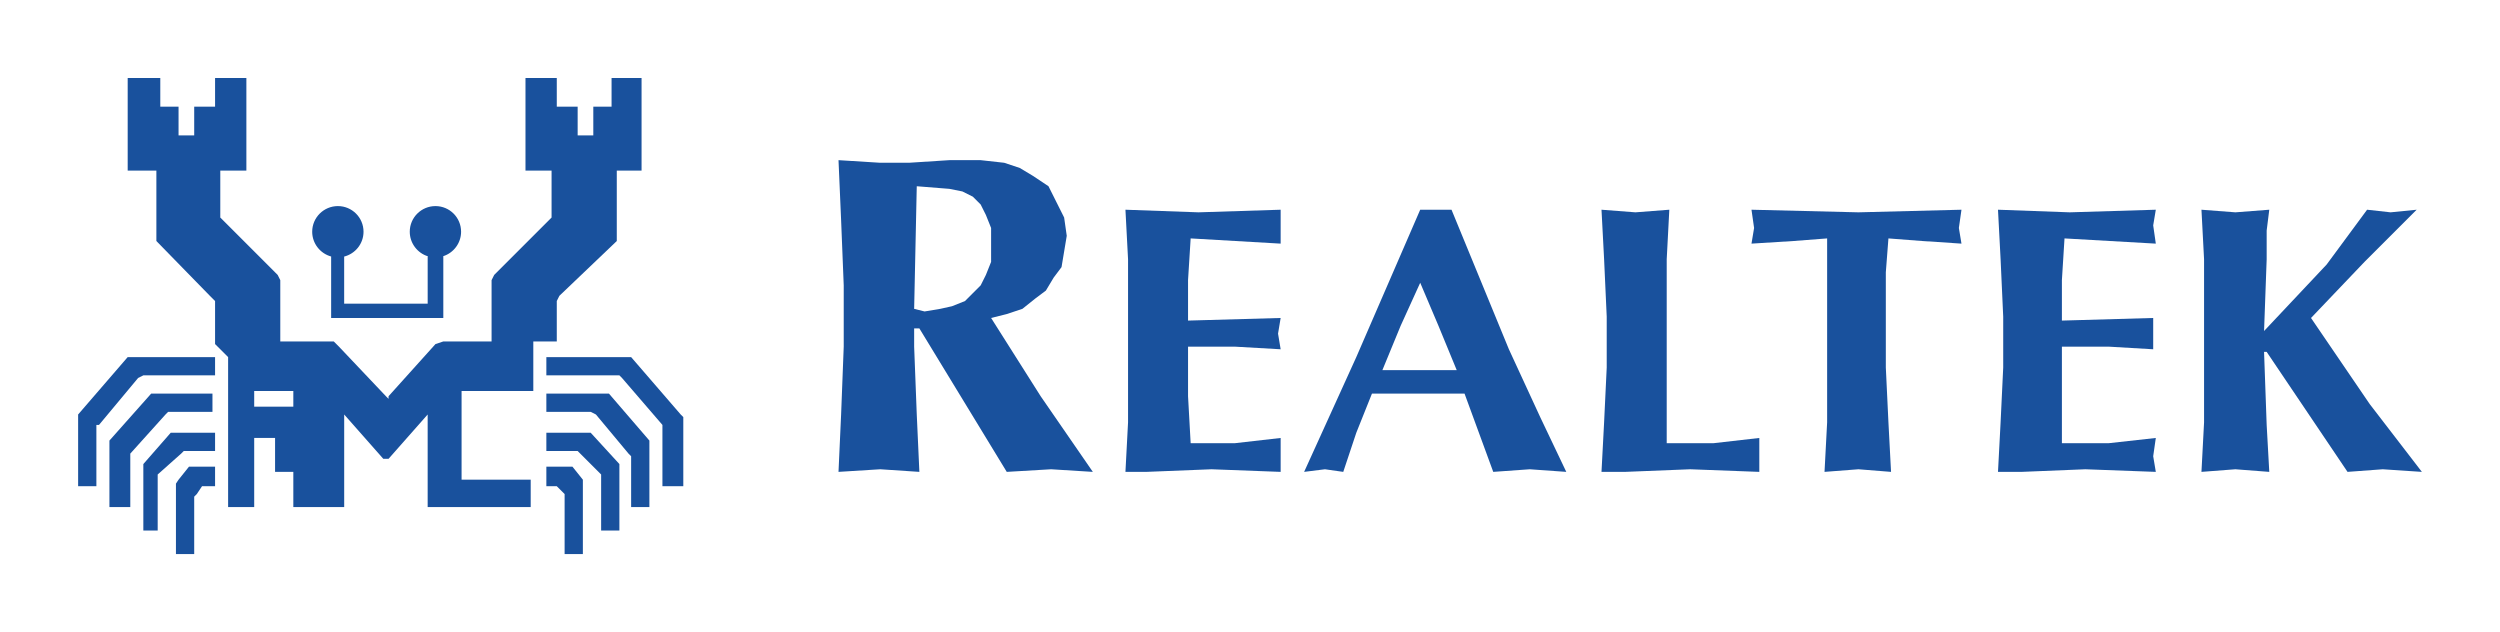
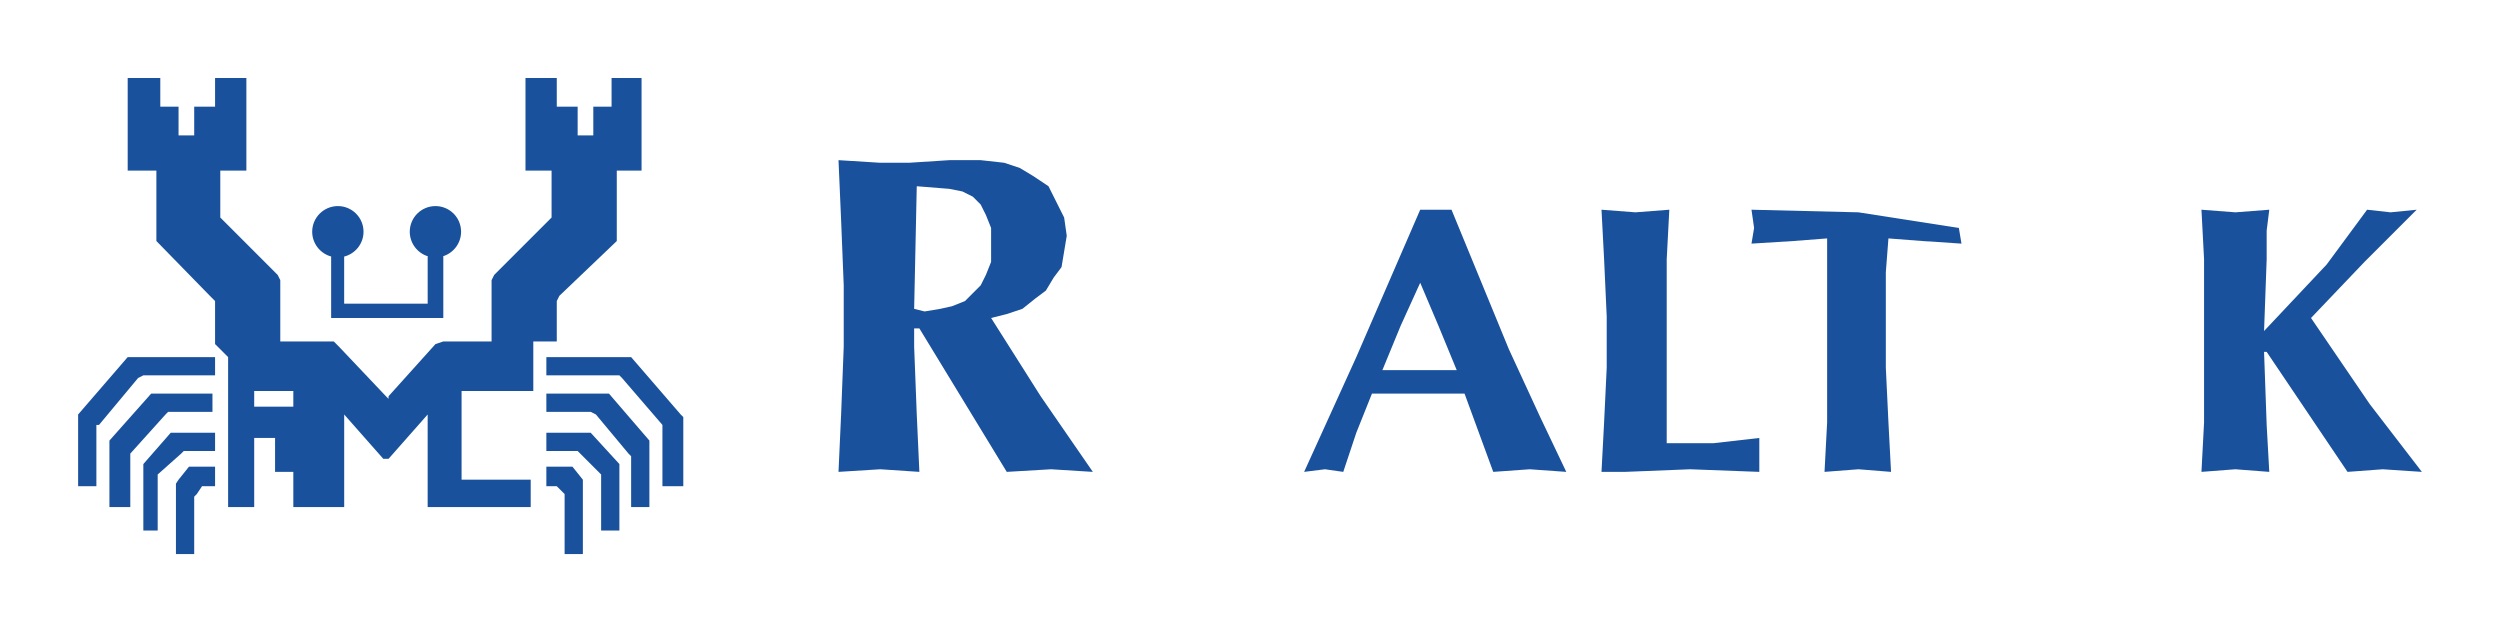
<svg xmlns="http://www.w3.org/2000/svg" version="1.0" width="1133.858" height="286.654" id="svg2">
  <defs id="defs4">
    <clipPath id="clipPath2341">
      <path d="M 56.76,811.2 L 65.76,811.2 L 65.76,823.92 L 56.76,823.92 L 56.76,811.2 z" id="path2343" />
    </clipPath>
  </defs>
  <g transform="translate(-259.511,-86.687)" id="layer1">
    <path d="M 324.521,256.929 L 357.055,256.929 L 357.055,248.648 L 317.422,248.648 L 294.944,274.675 L 294.944,307.21 L 303.225,307.21 L 303.225,279.408 L 304.408,279.408 L 304.408,279.408 L 322.154,258.112 L 324.521,256.929" id="path2347" style="fill:#19519d;fill-opacity:1;fill-rule:nonzero;stroke:none" />
    <path d="M 335.76,273.492 L 355.872,273.492 L 355.872,265.211 L 328.07,265.211 L 309.141,286.506 L 309.141,316.674 L 318.605,316.674 L 318.605,292.421 L 318.605,292.421 L 334.577,274.675 L 335.76,273.492" id="path2351" style="fill:#19519d;fill-opacity:1;fill-rule:nonzero;stroke:none" />
    <path d="M 342.858,291.238 L 357.055,291.238 L 357.055,282.957 L 336.943,282.957 L 324.521,297.154 L 324.521,327.322 L 331.028,327.322 L 331.028,301.886 L 331.028,301.886 L 341.675,292.421 L 342.858,291.238" id="path2355" style="fill:#19519d;fill-opacity:1;fill-rule:nonzero;stroke:none" />
    <path d="M 345.224,298.337 L 340.492,304.252 L 339.309,306.027 L 339.309,337.97 L 347.591,337.97 L 347.591,311.942 L 348.774,310.759 L 351.14,307.21 L 357.055,307.21 L 357.055,298.337 L 346.408,298.337 L 345.224,298.337" id="path2359" style="fill:#19519d;fill-opacity:1;fill-rule:nonzero;stroke:none" />
    <path d="M 568.234,274.675 L 545.756,248.648 L 507.306,248.648 L 507.306,256.929 L 540.432,256.929 L 541.615,258.112 L 559.952,279.408 L 559.952,307.21 L 569.417,307.21 L 569.417,275.858 L 568.234,274.675" id="path2363" style="fill:#19519d;fill-opacity:1;fill-rule:nonzero;stroke:none" />
    <path d="M 535.699,265.211 L 507.306,265.211 L 507.306,273.492 L 527.418,273.492 L 529.784,274.675 L 544.572,292.421 L 545.756,293.604 L 545.756,316.674 L 554.037,316.674 L 554.037,288.872 L 554.037,288.872 L 554.037,286.506 L 535.699,265.211" id="path2367" style="fill:#19519d;fill-opacity:1;fill-rule:nonzero;stroke:none" />
    <path d="M 527.418,282.957 L 507.306,282.957 L 507.306,291.238 L 521.502,291.238 L 522.686,292.421 L 532.15,301.886 L 532.15,327.322 L 540.432,327.322 L 540.432,298.337 L 540.432,298.337 L 540.432,297.154 L 527.418,282.957" id="path2371" style="fill:#19519d;fill-opacity:1;fill-rule:nonzero;stroke:none" />
    <path d="M 519.136,298.337 L 507.306,298.337 L 507.306,307.21 L 512.038,307.21 L 515.587,310.759 L 515.587,337.97 L 523.869,337.97 L 523.869,306.027 L 523.869,306.027 L 523.869,304.252 L 519.136,298.337" id="path2375" style="fill:#19519d;fill-opacity:1;fill-rule:nonzero;stroke:none" />
    <path d="M 153.25,93.469 C 146.829,93.469 141.594,98.673 141.594,105.094 C 141.594,110.468 145.264,115.011 150.219,116.344 L 150.188,116.406 L 150.188,144.219 L 201.062,144.219 L 201.062,116.406 L 201.031,116.188 C 205.718,114.686 209.125,110.277 209.125,105.094 C 209.125,98.673 203.921,93.469 197.5,93.469 C 191.079,93.469 185.844,98.673 185.844,105.094 C 185.844,110.334 189.327,114.797 194.094,116.25 L 193.969,116.406 L 193.969,137.719 L 156.094,137.719 L 156.094,116.406 L 156.062,116.375 C 161.118,115.111 164.875,110.54 164.875,105.094 C 164.875,98.673 159.671,93.469 153.25,93.469 z" transform="translate(259.511,86.687)" id="path2379" style="fill:#19519d;fill-opacity:1;fill-rule:nonzero;stroke:none" />
    <path d="M 512.038,240.366 L 512.038,223.212 L 513.221,220.845 L 539.249,196.001 L 539.249,164.058 L 550.488,164.058 L 550.488,122.059 L 536.882,122.059 L 536.882,135.073 L 528.601,135.073 L 528.601,148.086 L 521.502,148.086 L 521.502,135.073 L 512.038,135.073 L 512.038,122.059 L 497.841,122.059 L 497.841,164.058 L 509.672,164.058 L 509.672,185.353 L 484.827,210.198 L 483.644,211.381 L 482.461,213.747 L 482.461,213.747 L 482.461,241.549 L 460.574,241.549 L 457.025,242.732 L 435.73,266.394 L 435.73,267.577 L 434.547,266.394 L 413.251,243.915 L 412.068,242.732 L 410.885,241.549 L 386.632,241.549 L 386.632,213.747 L 385.449,211.381 L 384.266,210.198 L 359.421,185.353 L 359.421,164.058 L 371.252,164.058 L 371.252,122.059 L 357.055,122.059 L 357.055,135.073 L 347.591,135.073 L 347.591,148.086 L 340.492,148.086 L 340.492,135.073 L 332.211,135.073 L 332.211,122.059 L 317.422,122.059 L 317.422,164.058 L 330.436,164.058 L 330.436,196.001 L 354.689,220.845 L 357.055,223.212 L 357.055,242.732 L 358.238,243.915 L 362.971,248.648 L 362.971,316.674 L 374.801,316.674 L 374.801,285.323 L 384.266,285.323 L 384.266,300.703 L 392.547,300.703 L 392.547,316.674 L 415.617,316.674 L 415.617,274.675 L 433.363,294.788 L 435.73,294.788 L 453.476,274.675 L 453.476,316.674 L 500.207,316.674 L 500.207,304.252 L 468.856,304.252 L 468.856,264.028 L 501.39,264.028 L 501.39,241.549 L 512.038,241.549 L 512.038,240.366 M 392.547,271.126 L 374.801,271.126 L 374.801,264.028 L 392.547,264.028 L 392.547,271.126" id="path2383" style="fill:#19519d;fill-opacity:1;fill-rule:nonzero;stroke:none" />
    <path d="M 676.485,235.634 L 674.119,235.634 L 674.119,243.915 L 675.302,274.675 L 676.485,300.703 L 658.739,299.52 L 639.81,300.703 L 640.993,274.675 L 642.176,243.915 L 642.176,216.113 L 640.993,186.536 L 639.81,159.326 L 658.739,160.509 L 671.753,160.509 L 690.091,159.326 L 704.287,159.326 L 714.935,160.509 L 722.034,162.875 C 724.005,164.058 725.977,165.241 727.949,166.424 C 730.315,168.001 732.681,169.579 735.047,171.156 C 736.23,173.522 737.414,175.889 738.597,178.255 C 739.78,180.621 740.963,182.987 742.146,185.353 C 742.54,188.114 742.935,190.874 743.329,193.635 C 742.935,196.001 742.54,198.367 742.146,200.733 C 741.751,203.099 741.357,205.465 740.963,207.832 C 739.78,209.409 738.597,210.986 737.414,212.564 C 736.23,214.536 735.047,216.507 733.864,218.479 C 732.287,219.662 730.709,220.845 729.132,222.028 C 727.16,223.606 725.188,225.183 723.217,226.761 L 716.118,229.127 L 709.02,230.902 L 731.498,266.394 L 755.16,300.703 L 736.23,299.52 L 716.118,300.703 L 676.485,235.634 M 675.302,171.156 L 674.119,226.761 L 678.851,227.944 L 685.95,226.761 L 691.274,225.578 L 697.189,223.212 L 700.738,219.662 L 704.287,216.113 L 706.654,211.381 L 709.02,205.465 L 709.02,190.085 L 706.654,184.17 L 704.287,179.438 L 700.738,175.889 L 696.006,173.522 L 690.091,172.339 L 675.302,171.156" id="path2387" style="fill:#19519d;fill-opacity:1;fill-rule:nonzero;stroke:none" />
-     <path d="M 771.131,230.31 L 771.131,204.282 L 769.948,181.804 L 803.074,182.987 L 840.341,181.804 L 840.341,197.184 L 799.525,194.818 L 798.342,213.747 L 798.342,232.085 L 840.341,230.902 L 839.158,238 L 840.341,245.098 L 819.637,243.915 L 798.342,243.915 L 798.342,266.394 L 798.342,266.394 L 799.525,287.689 L 819.637,287.689 L 840.341,285.323 L 840.341,300.703 L 808.99,299.52 L 779.413,300.703 L 769.948,300.703 L 771.131,278.225 L 771.131,230.31" id="path2391" style="fill:#19519d;fill-opacity:1;fill-rule:nonzero;stroke:none" />
    <path d="M 969.888,300.703 L 953.325,299.52 L 936.762,300.703 L 923.748,265.211 L 881.749,265.211 L 874.65,282.957 L 868.735,300.703 L 860.453,299.52 L 850.989,300.703 L 874.65,248.648 L 903.635,181.804 L 917.832,181.804 L 943.86,245.098 L 958.057,275.858 L 969.888,300.703 M 920.198,254.563 L 911.917,234.451 L 903.635,214.93 L 894.762,234.451 L 886.481,254.563 L 920.198,254.563" id="path2395" style="fill:#19519d;fill-opacity:1;fill-rule:nonzero;stroke:none" />
    <path d="M 988.225,230.31 L 987.042,204.282 L 985.859,181.804 L 1001.239,182.987 L 1016.619,181.804 L 1015.436,204.282 L 1015.436,287.689 L 1036.731,287.689 L 1057.435,285.323 L 1057.435,300.703 L 1026.084,299.52 L 996.507,300.703 L 985.859,300.703 L 985.859,300.703 L 987.042,278.225 L 988.225,253.38 L 988.225,230.31" id="path2399" style="fill:#19519d;fill-opacity:1;fill-rule:nonzero;stroke:none" />
-     <path d="M 1088.195,210.198 L 1088.195,194.818 L 1072.815,196.001 L 1053.886,197.184 L 1055.069,190.085 L 1053.886,181.804 L 1102.392,182.987 L 1149.123,181.804 L 1147.94,190.085 L 1149.123,197.184 L 1131.377,196.001 L 1115.997,194.818 L 1114.814,210.198 L 1114.814,253.38 L 1115.997,278.225 L 1117.18,300.703 L 1102.392,299.52 L 1087.012,300.703 L 1088.195,278.225 L 1088.195,210.198" id="path2403" style="fill:#19519d;fill-opacity:1;fill-rule:nonzero;stroke:none" />
-     <path d="M 1168.053,230.31 L 1166.869,204.282 L 1165.686,181.804 L 1198.221,182.987 L 1237.262,181.804 L 1236.079,188.902 L 1237.262,197.184 L 1195.855,194.818 L 1194.672,213.747 L 1194.672,232.085 L 1236.079,230.902 L 1236.079,245.098 L 1215.967,243.915 L 1194.672,243.915 L 1194.672,266.394 L 1194.672,266.394 L 1194.672,287.689 L 1215.967,287.689 L 1237.262,285.323 L 1236.079,293.604 L 1237.262,300.703 L 1205.319,299.52 L 1176.334,300.703 L 1165.686,300.703 L 1166.869,278.225 L 1168.053,253.38 L 1168.053,230.31" id="path2407" style="fill:#19519d;fill-opacity:1;fill-rule:nonzero;stroke:none" />
+     <path d="M 1088.195,210.198 L 1088.195,194.818 L 1072.815,196.001 L 1053.886,197.184 L 1055.069,190.085 L 1053.886,181.804 L 1102.392,182.987 L 1147.94,190.085 L 1149.123,197.184 L 1131.377,196.001 L 1115.997,194.818 L 1114.814,210.198 L 1114.814,253.38 L 1115.997,278.225 L 1117.18,300.703 L 1102.392,299.52 L 1087.012,300.703 L 1088.195,278.225 L 1088.195,210.198" id="path2403" style="fill:#19519d;fill-opacity:1;fill-rule:nonzero;stroke:none" />
    <path d="M 1286.36,246.282 L 1287.543,279.408 L 1288.726,300.703 L 1273.346,299.52 L 1257.966,300.703 L 1259.149,278.225 L 1259.149,204.282 L 1257.966,181.804 L 1273.346,182.987 L 1288.726,181.804 L 1287.543,191.269 L 1287.543,204.282 L 1286.36,236.817 L 1314.754,206.649 L 1333.091,181.804 L 1333.091,181.804 L 1343.739,182.987 L 1355.57,181.804 L 1331.908,205.465 L 1307.655,230.902 L 1334.274,269.943 L 1357.936,300.703 L 1340.19,299.52 L 1324.218,300.703 L 1287.543,246.282 L 1286.36,246.282" id="path2411" style="fill:#19519d;fill-opacity:1;fill-rule:nonzero;stroke:none" />
  </g>
</svg>